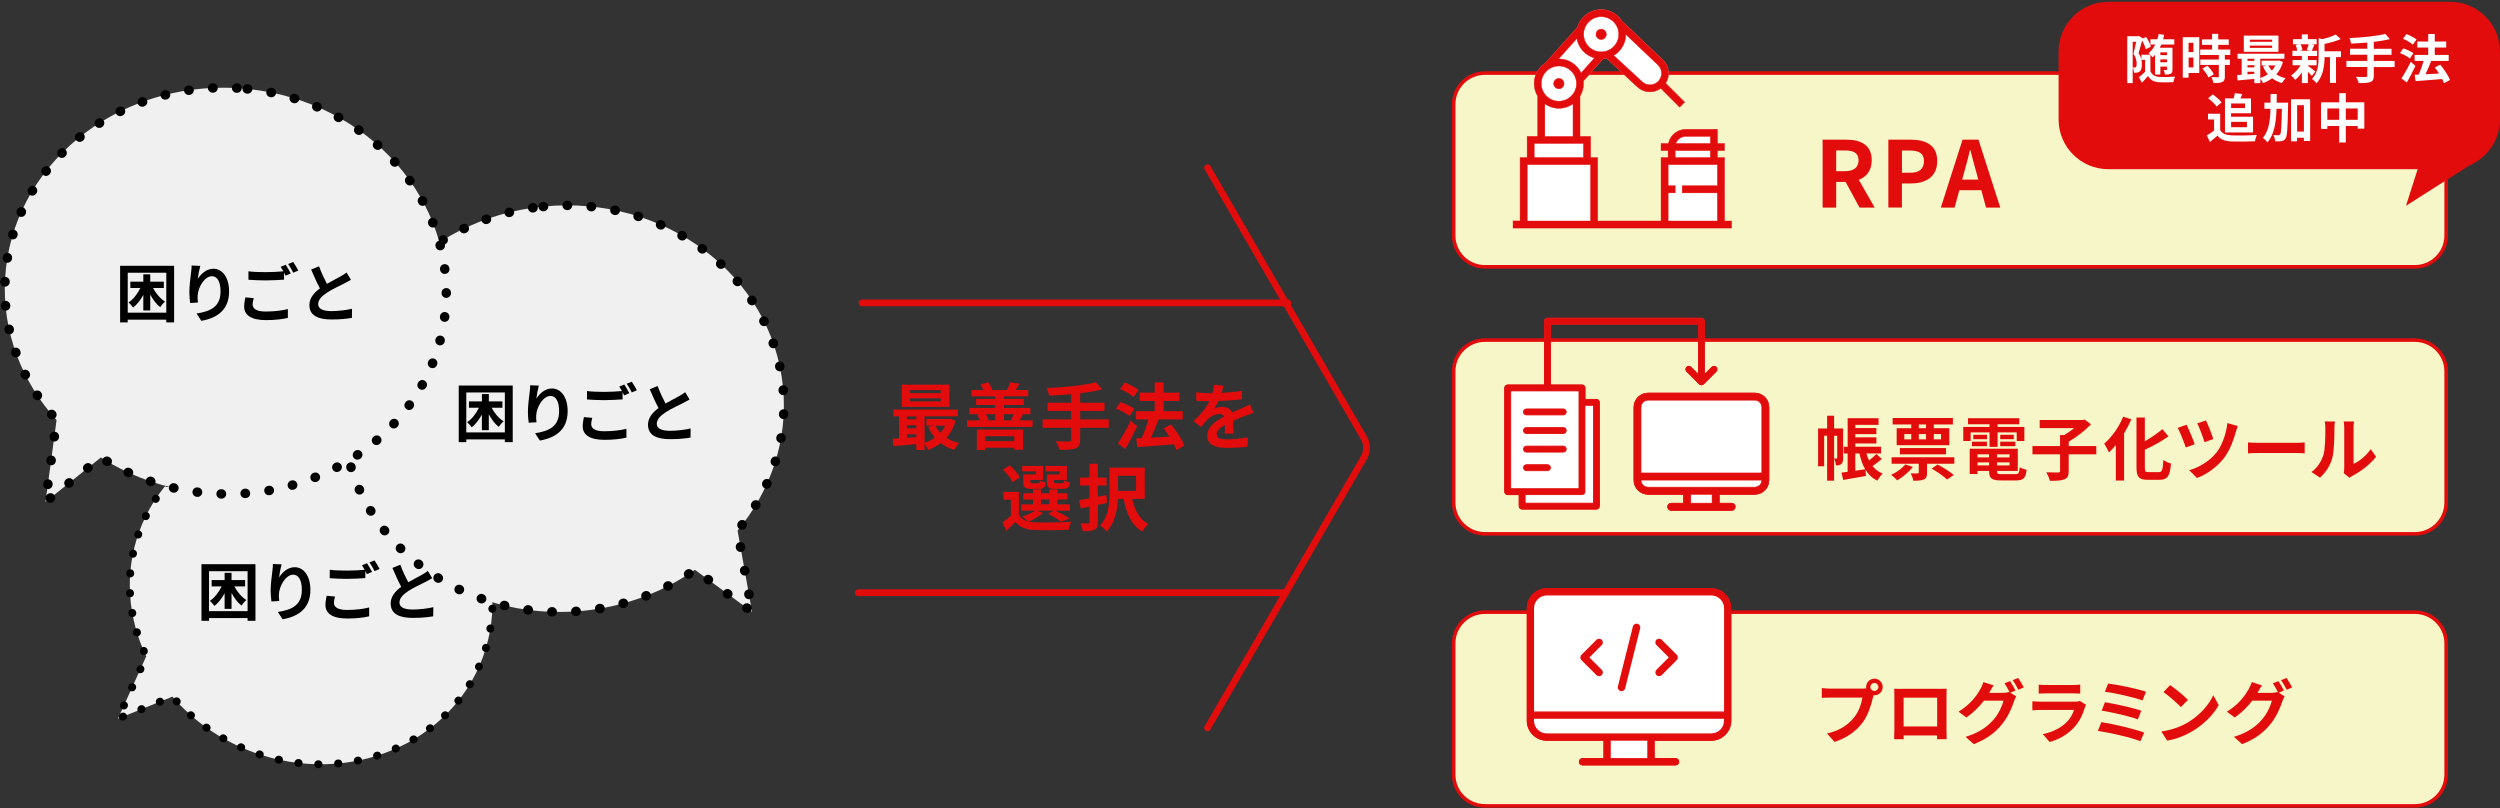
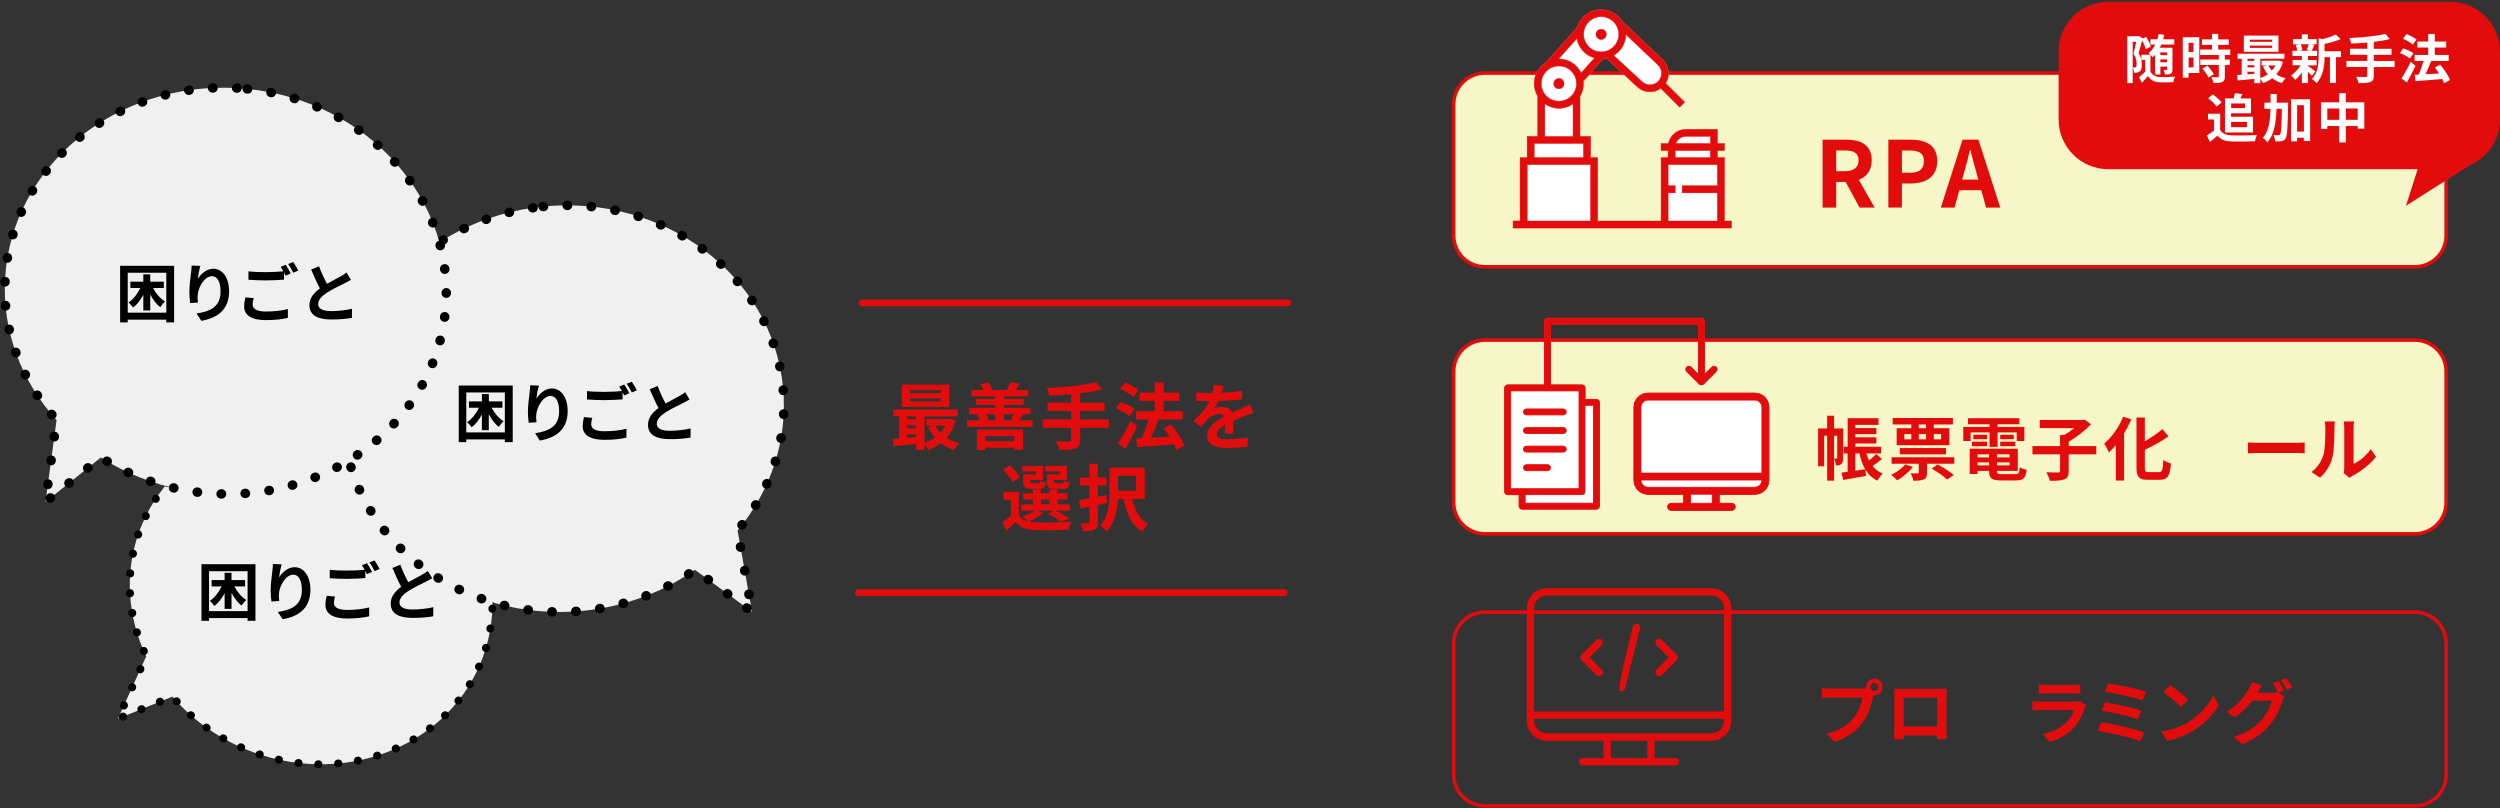
<svg xmlns="http://www.w3.org/2000/svg" width="560" height="181" viewBox="0 0 560 181" fill="none">
  <rect x="0" y="0" width="560" height="181" fill="#333333" stroke="none" />
  <g clip-path="url(#clip0_124_2503)">
-     <path d="M270.485 163.049L305.599 102.363C306.257 101.228 306.257 99.385 305.599 98.251L270.485 37.565" stroke="#E30C0C" stroke-width="1.5" stroke-linecap="round" stroke-linejoin="round" />
    <path d="M82.563 97.663C61.294 89.936 38.284 99.537 31.174 119.104C27.781 128.442 28.632 138.367 32.754 147.027L26.424 160.973L38.628 156.041C43.277 161.459 49.465 165.854 56.818 168.528C78.086 176.256 101.097 166.655 108.206 147.087C115.316 127.52 103.831 105.391 82.563 97.663Z" fill="#F0F0F0" stroke="black" stroke-width="1.76" stroke-miterlimit="10" stroke-linecap="round" stroke-dasharray="0.07 4.39" />
    <path d="M57.223 126.386V139.056H55.46V138.448H46.821V139.056H45.13V126.386H57.212H57.223ZM55.46 136.889V127.946H46.821V136.889H55.46ZM52.493 131.349C53.141 132.594 54.123 133.759 55.187 134.397C54.832 134.681 54.346 135.258 54.093 135.643C53.242 134.995 52.473 133.972 51.865 132.817V136.392H50.315V132.878C49.687 134.043 48.908 135.066 48.026 135.734C47.783 135.39 47.328 134.853 47.004 134.59C48.057 133.911 49.009 132.675 49.647 131.359H47.409V129.941H50.315V128.3H51.865V129.941H54.903V131.359H52.493V131.349Z" fill="black" />
    <path d="M62.51 129.354C63.188 128.25 64.424 127.055 66.024 127.055C67.999 127.055 69.528 128.989 69.528 132.108C69.528 136.119 67.077 138.043 63.31 138.722L62.236 137.081C65.386 136.595 67.614 135.562 67.614 132.129C67.614 129.941 66.875 128.726 65.69 128.726C64.019 128.726 62.55 131.237 62.479 133.111C62.449 133.496 62.469 133.952 62.55 134.62L60.808 134.731C60.727 134.174 60.626 133.314 60.626 132.362C60.626 131.045 60.828 129.283 61.021 127.824C61.092 127.287 61.132 126.72 61.132 126.335L63.077 126.416C62.874 127.115 62.591 128.574 62.51 129.364V129.354Z" fill="black" />
    <path d="M74.804 135.066C74.804 135.987 75.665 136.625 77.711 136.625C79.625 136.625 81.438 136.413 82.694 136.068V138.053C81.479 138.347 79.767 138.55 77.782 138.55C74.531 138.55 72.9 137.456 72.9 135.501C72.9 134.681 73.073 133.992 73.174 133.455L75.047 133.627C74.906 134.134 74.804 134.59 74.804 135.066ZM83.332 128.108L82.188 128.604C82.086 128.391 81.965 128.148 81.833 127.905V129.495C80.841 129.566 79.078 129.667 77.731 129.667C76.243 129.667 75.007 129.597 73.862 129.516V127.632C74.916 127.763 76.233 127.814 77.721 127.814C79.068 127.814 80.598 127.733 81.691 127.632C81.489 127.267 81.276 126.913 81.084 126.619L82.208 126.163C82.562 126.67 83.069 127.581 83.342 128.108H83.332ZM85.034 127.449L83.899 127.936C83.606 127.338 83.15 126.518 82.755 125.981L83.889 125.525C84.254 126.052 84.78 126.953 85.034 127.449Z" fill="black" />
    <path d="M91.454 130.417C92.619 129.738 93.855 129.131 94.523 128.746C95.06 128.432 95.475 128.189 95.84 127.885L96.822 129.526C96.397 129.779 95.941 130.022 95.414 130.295C94.533 130.731 92.751 131.561 91.454 132.392C90.28 133.172 89.479 133.982 89.479 134.974C89.479 135.967 90.462 136.534 92.427 136.534C93.885 136.534 95.799 136.321 97.065 136.007L97.035 138.053C95.83 138.266 94.321 138.408 92.477 138.408C89.652 138.408 87.515 137.628 87.515 135.187C87.515 133.627 88.507 132.453 89.874 131.44C89.226 130.235 88.538 128.715 87.9 127.216L89.672 126.497C90.209 127.976 90.877 129.333 91.444 130.427L91.454 130.417Z" fill="black" />
    <path d="M121.676 46.265C148.859 43.571 172.902 61.659 175.384 86.654C176.569 98.595 172.619 109.938 165.215 118.841L168.456 137.041L155.655 127.632C148.606 132.584 140.058 135.876 130.659 136.818C103.476 139.512 79.432 121.423 76.951 96.428C74.47 71.422 94.493 48.959 121.676 46.265Z" fill="#F0F0F0" stroke="black" stroke-width="2.12" stroke-miterlimit="10" stroke-linecap="round" stroke-dasharray="0.08 5.3" />
    <path d="M114.85 86.361V99.031H113.087V98.423H104.448V99.031H102.757V86.361H114.839H114.85ZM113.087 96.853V87.91H104.448V96.853H113.087ZM110.12 91.323C110.768 92.569 111.75 93.734 112.814 94.372C112.459 94.656 111.973 95.233 111.72 95.618C110.869 94.969 110.1 93.947 109.492 92.792V96.367H107.942V92.853C107.314 94.017 106.535 95.04 105.664 95.709C105.42 95.365 104.965 94.828 104.641 94.564C105.694 93.886 106.646 92.65 107.284 91.334H105.046V89.916H107.952V88.275H109.502V89.916H112.54V91.334H110.13L110.12 91.323Z" fill="black" />
    <path d="M120.137 89.318C120.815 88.214 122.051 87.019 123.651 87.019C125.626 87.019 127.155 88.954 127.155 92.073C127.155 96.084 124.704 98.008 120.937 98.686L119.863 97.046C123.013 96.56 125.241 95.526 125.241 92.093C125.241 89.906 124.502 88.69 123.317 88.69C121.646 88.69 120.177 91.202 120.106 93.076C120.076 93.46 120.096 93.916 120.177 94.585L118.435 94.696C118.354 94.139 118.253 93.278 118.253 92.326C118.253 91.01 118.455 89.247 118.648 87.789C118.719 87.252 118.759 86.685 118.759 86.3L120.704 86.381C120.501 87.08 120.218 88.538 120.137 89.328V89.318Z" fill="black" />
    <path d="M132.431 95.04C132.431 95.962 133.292 96.6 135.338 96.6C137.252 96.6 139.065 96.388 140.321 96.043V98.028C139.106 98.322 137.394 98.524 135.409 98.524C132.158 98.524 130.527 97.431 130.527 95.476C130.527 94.656 130.7 93.967 130.801 93.43L132.674 93.602C132.533 94.109 132.431 94.564 132.431 95.04ZM140.959 88.073L139.815 88.569C139.713 88.356 139.592 88.113 139.46 87.87V89.46C138.468 89.531 136.705 89.632 135.358 89.632C133.87 89.632 132.634 89.561 131.489 89.48V87.597C132.543 87.728 133.859 87.779 135.348 87.779C136.695 87.779 138.225 87.698 139.318 87.597C139.116 87.232 138.903 86.877 138.711 86.584L139.835 86.128C140.189 86.634 140.696 87.546 140.969 88.073H140.959ZM142.661 87.424L141.526 87.91C141.232 87.313 140.777 86.493 140.382 85.956L141.516 85.5C141.881 86.027 142.407 86.928 142.661 87.424Z" fill="black" />
    <path d="M149.092 90.382C150.257 89.703 151.492 89.095 152.161 88.71C152.698 88.397 153.113 88.153 153.477 87.85L154.46 89.49C154.034 89.744 153.579 89.987 153.052 90.26C152.171 90.696 150.388 91.526 149.092 92.357C147.917 93.136 147.117 93.947 147.117 94.939C147.117 95.932 148.1 96.499 150.064 96.499C151.523 96.499 153.437 96.286 154.703 95.972L154.673 98.018C153.467 98.231 151.958 98.373 150.115 98.373C147.289 98.373 145.152 97.593 145.152 95.152C145.152 93.592 146.145 92.417 147.512 91.405C146.864 90.199 146.175 88.68 145.537 87.181L147.31 86.462C147.846 87.941 148.515 89.298 149.082 90.392L149.092 90.382Z" fill="black" />
    <path d="M53.09 19.73C25.826 18.19 2.562 37.281 1.144 62.368C0.466 74.339 4.892 85.51 12.67 94.098L10.199 112.42L22.595 102.474C29.847 107.123 38.526 110.05 47.955 110.587C75.22 112.126 98.483 93.045 99.901 67.958C101.319 42.872 80.365 21.279 53.09 19.74V19.73Z" fill="#F0F0F0" stroke="black" stroke-width="2.12" stroke-miterlimit="10" stroke-linecap="round" stroke-dasharray="0.08 5.3" />
    <path d="M39.002 59.542V72.212H37.24V71.604H28.601V72.212H26.909V59.542H38.992H39.002ZM37.25 70.034V61.092H28.611V70.034H37.25ZM34.282 64.505C34.93 65.75 35.913 66.915 36.976 67.553C36.622 67.837 36.136 68.414 35.883 68.799C35.032 68.151 34.262 67.128 33.654 65.973V69.548H32.105V66.034C31.477 67.199 30.697 68.222 29.816 68.89C29.573 68.546 29.117 68.009 28.793 67.746C29.846 67.067 30.798 65.831 31.436 64.515H29.198V63.097H32.105V61.456H33.654V63.097H36.693V64.515H34.282V64.505Z" fill="black" />
    <path d="M44.299 62.499C44.977 61.395 46.213 60.2 47.813 60.2C49.788 60.2 51.317 62.135 51.317 65.254C51.317 69.265 48.867 71.189 45.099 71.868L44.025 70.227C47.175 69.741 49.403 68.708 49.403 65.274C49.403 63.087 48.664 61.871 47.479 61.871C45.808 61.871 44.339 64.383 44.268 66.257C44.238 66.642 44.258 67.097 44.339 67.766L42.597 67.877C42.516 67.32 42.415 66.459 42.415 65.507C42.415 64.191 42.618 62.428 42.81 60.97C42.881 60.433 42.921 59.866 42.921 59.481L44.866 59.562C44.663 60.261 44.38 61.719 44.299 62.509V62.499Z" fill="black" />
    <path d="M56.593 68.222C56.593 69.143 57.454 69.781 59.5 69.781C61.414 69.781 63.227 69.569 64.483 69.224V71.209C63.268 71.503 61.556 71.706 59.571 71.706C56.32 71.706 54.69 70.612 54.69 68.657C54.69 67.837 54.862 67.148 54.963 66.611L56.837 66.783C56.695 67.29 56.593 67.746 56.593 68.222ZM65.121 61.254L63.977 61.75C63.875 61.537 63.754 61.294 63.622 61.051V62.641C62.63 62.712 60.867 62.813 59.52 62.813C58.032 62.813 56.796 62.742 55.652 62.661V60.778C56.705 60.909 58.022 60.96 59.51 60.96C60.857 60.96 62.387 60.879 63.48 60.778C63.278 60.413 63.065 60.059 62.873 59.765L63.997 59.309C64.351 59.816 64.858 60.727 65.131 61.254H65.121ZM66.823 60.605L65.688 61.092C65.395 60.494 64.939 59.674 64.544 59.137L65.678 58.681C66.043 59.208 66.569 60.109 66.823 60.605Z" fill="black" />
    <path d="M73.244 63.573C74.409 62.894 75.645 62.287 76.313 61.902C76.85 61.588 77.265 61.345 77.63 61.041L78.612 62.682C78.187 62.935 77.731 63.178 77.204 63.451C76.323 63.887 74.541 64.717 73.244 65.548C72.07 66.328 71.269 67.138 71.269 68.13C71.269 69.123 72.252 69.69 74.217 69.69C75.675 69.69 77.589 69.477 78.855 69.163L78.825 71.209C77.62 71.422 76.111 71.564 74.267 71.564C71.442 71.564 69.305 70.784 69.305 68.343C69.305 66.783 70.297 65.609 71.665 64.596C71.016 63.391 70.328 61.871 69.689 60.372L71.462 59.653C71.999 61.132 72.667 62.489 73.234 63.583L73.244 63.573Z" fill="black" />
    <path d="M540.939 16.367H332.619C328.754 16.367 325.621 19.5 325.621 23.366V52.767C325.621 56.632 328.754 59.765 332.619 59.765H540.939C544.805 59.765 547.938 56.632 547.938 52.767V23.366C547.938 19.5 544.805 16.367 540.939 16.367Z" fill="#F6F6C8" />
    <path d="M540.939 16.367H332.619C328.754 16.367 325.621 19.5 325.621 23.366V52.767C325.621 56.632 328.754 59.765 332.619 59.765H540.939C544.805 59.765 547.938 56.632 547.938 52.767V23.366C547.938 19.5 544.805 16.367 540.939 16.367Z" stroke="#E30C0C" stroke-width="0.8" stroke-miterlimit="10" />
    <path d="M408.265 31.285H413.562C416.742 31.285 419.264 32.42 419.264 35.904C419.264 38.182 418.119 39.6 416.367 40.279L419.922 46.498H416.539L413.42 40.755H411.303V46.498H408.265V31.285ZM413.278 38.344C415.223 38.344 416.316 37.524 416.316 35.904C416.316 34.283 415.233 33.706 413.278 33.706H411.303V38.344H413.278Z" fill="#E30C0C" />
    <path d="M423 31.285H427.983C431.346 31.285 433.938 32.481 433.938 36.066C433.938 39.651 431.336 41.089 428.064 41.089H426.029V46.487H422.99V31.275L423 31.285ZM427.862 38.699C429.958 38.699 430.961 37.818 430.961 36.076C430.961 34.334 429.857 33.716 427.76 33.716H426.039V38.699H427.862Z" fill="#E30C0C" />
    <path d="M439.6 31.285H443.175L448.057 46.498H444.877L443.813 42.598H438.891L437.828 46.498H434.749L439.61 31.285H439.6ZM439.529 40.238H443.145L442.689 38.578C442.213 36.998 441.808 35.255 441.373 33.615H441.271C440.887 35.276 440.431 36.998 439.975 38.578L439.519 40.238H439.529Z" fill="#E30C0C" />
    <path d="M338.929 49.505V51.085H387.867V49.505H386.287V35.296H384.707V33.716H386.287V32.136H384.707V28.976H377.607C375.703 28.976 374.103 30.333 373.739 32.136H372.078V33.716H373.658V35.296H372.078V49.505H357.868V35.296H356.288V30.556H353.918V21.553C354.415 20.722 354.708 19.76 354.708 18.717C354.708 18.524 354.708 18.342 354.678 18.16L359.114 13.167C359.367 13.146 359.61 13.106 359.843 13.055L366.781 19.466C367.581 20.206 368.594 20.57 369.606 20.57C370.457 20.57 371.298 20.297 372.017 19.78L376.24 24.003L377.354 22.889L373.1 18.636C373.536 17.957 373.769 17.177 373.759 16.347C373.749 15.213 373.283 14.169 372.462 13.389L363.276 4.659C362.294 3.14 360.582 2.137 358.648 2.137C356.157 2.137 354.04 3.798 353.361 6.077L346.231 14.048C344.692 15.03 343.659 16.752 343.659 18.707C343.659 19.74 343.952 20.712 344.449 21.542V30.546H342.079V35.286H340.499V49.495H338.919L338.929 49.505Z" fill="white" />
    <path d="M342.089 49.505V36.876H356.298V49.505H342.089ZM354.708 35.296H343.659V32.136H354.708V35.296ZM352.348 30.566H346.039V23.254C346.93 23.882 348.024 24.257 349.199 24.257C350.374 24.257 351.457 23.882 352.359 23.254V30.566H352.348ZM354.172 16.367C353.28 14.504 351.386 13.197 349.178 13.197C349.158 13.197 349.138 13.197 349.118 13.197L353.219 8.619C353.584 10.726 355.144 12.417 357.169 12.984L354.172 16.357V16.367ZM361.474 12.417C363.084 11.455 364.178 9.703 364.178 7.698L371.389 14.544C371.895 15.03 372.179 15.678 372.189 16.387C372.189 17.086 371.926 17.744 371.429 18.251C370.447 19.233 368.877 19.264 367.854 18.322L361.464 12.427L361.474 12.417ZM358.658 3.728C360.836 3.728 362.608 5.5 362.608 7.677C362.608 9.855 360.836 11.617 358.668 11.627C356.491 11.627 354.729 9.855 354.729 7.677C354.729 5.5 356.501 3.728 358.678 3.728H358.658ZM349.189 14.777C351.366 14.777 353.138 16.549 353.138 18.727C353.138 20.904 351.366 22.677 349.189 22.677C347.011 22.677 345.239 20.904 345.239 18.727C345.239 16.549 347.011 14.777 349.189 14.777ZM373.658 49.505V43.196H375.237V41.616H373.658V36.876H384.707V41.616H376.817V43.196H384.707V49.505H373.658ZM383.127 35.296H375.237V33.716H383.127V35.296ZM383.127 32.136H375.379C375.703 31.225 376.574 30.556 377.597 30.556H383.127V32.136ZM338.929 49.505V51.085H387.867V49.505H386.287V35.296H384.707V33.716H386.287V32.136H384.707V28.976H377.607C375.703 28.976 374.103 30.333 373.739 32.136H372.078V33.716H373.658V35.296H372.078V49.505H357.868V35.296H356.288V30.556H353.918V21.553C354.415 20.722 354.708 19.76 354.708 18.717C354.708 18.524 354.708 18.342 354.678 18.16L359.114 13.167C359.367 13.146 359.61 13.106 359.843 13.055L366.781 19.466C367.581 20.206 368.594 20.57 369.606 20.57C370.457 20.57 371.298 20.297 372.017 19.78L376.24 24.003L377.354 22.889L373.1 18.636C373.536 17.957 373.769 17.177 373.759 16.347C373.749 15.213 373.283 14.169 372.462 13.389L363.276 4.659C362.294 3.14 360.582 2.137 358.648 2.137C356.157 2.137 354.04 3.798 353.361 6.077L346.231 14.048C344.692 15.03 343.659 16.752 343.659 18.707C343.659 19.74 343.952 20.712 344.449 21.542V30.546H342.079V35.286H340.499V49.495H338.919L338.929 49.505Z" fill="#E30C0C" stroke="#E30C0C" stroke-width="0.1" stroke-miterlimit="10" />
    <path d="M349.189 19.881C349.826 19.881 350.343 19.364 350.343 18.727C350.343 18.089 349.826 17.572 349.189 17.572C348.551 17.572 348.034 18.089 348.034 18.727C348.034 19.364 348.551 19.881 349.189 19.881Z" fill="#E30C0C" stroke="#E30C0C" stroke-width="0.1" stroke-miterlimit="10" />
    <path d="M358.658 8.842C359.296 8.842 359.813 8.325 359.813 7.688C359.813 7.05 359.296 6.533 358.658 6.533C358.021 6.533 357.504 7.05 357.504 7.688C357.504 8.325 358.021 8.842 358.658 8.842Z" fill="#E30C0C" stroke="#E30C0C" stroke-width="0.1" stroke-miterlimit="10" />
    <path d="M540.939 76.182H332.619C328.754 76.182 325.621 79.316 325.621 83.181V112.582C325.621 116.447 328.754 119.58 332.619 119.58H540.939C544.805 119.58 547.938 116.447 547.938 112.582V83.181C547.938 79.316 544.805 76.182 540.939 76.182Z" fill="#F6F6C8" />
    <path d="M540.939 76.182H332.619C328.754 76.182 325.621 79.316 325.621 83.181V112.582C325.621 116.447 328.754 119.58 332.619 119.58H540.939C544.805 119.58 547.938 116.447 547.938 112.582V83.181C547.938 79.316 544.805 76.182 540.939 76.182Z" stroke="#E30C0C" stroke-width="0.8" stroke-miterlimit="10" />
    <path d="M412.853 102.606C412.853 103.183 412.792 103.679 412.468 103.933C412.123 104.216 411.779 104.257 411.242 104.257C411.222 103.852 411.06 103.163 410.837 102.748V107.67H409.278V97.603H408.609V104.439H407.252V95.982H409.278V93.126H410.837V95.982H412.863V102.606H412.853ZM411.425 102.717C411.506 102.717 411.536 102.687 411.536 102.565V97.613H410.837V102.717H411.425ZM421.532 102.808C420.904 103.365 420.135 103.943 419.446 104.399C420.033 105.128 420.773 105.705 421.725 106.07C421.34 106.444 420.803 107.174 420.54 107.67C419.375 107.113 418.514 106.282 417.876 105.219L417.967 106.617C416.195 106.941 414.321 107.255 412.873 107.508L412.498 105.867C412.903 105.816 413.369 105.756 413.865 105.685V101.573H413.005V100.064H413.876V93.673H420.793V95.172H415.587V95.891H420.307V97.248H415.587V97.967H420.307V99.335H415.587V100.064H421.35V101.573H418.079C418.231 102.13 418.433 102.667 418.666 103.143C419.253 102.687 419.881 102.15 420.297 101.694L421.512 102.798L421.532 102.808ZM415.587 105.442C416.306 105.351 417.066 105.219 417.795 105.118C417.218 104.125 416.813 102.94 416.519 101.583H415.587V105.442Z" fill="#E30C0C" />
    <path d="M428.48 104.591C427.589 105.745 426.191 106.9 424.976 107.599C424.662 107.255 424.014 106.647 423.608 106.373C424.803 105.816 426.059 104.935 426.789 104.024L428.49 104.601L428.48 104.591ZM437.767 102.434V103.882H431.66V105.887C431.66 106.708 431.518 107.153 430.931 107.396C430.354 107.66 429.594 107.68 428.581 107.68C428.5 107.163 428.237 106.495 428.004 106.029C428.632 106.059 429.31 106.059 429.533 106.039C429.736 106.039 429.797 105.989 429.797 105.827V103.882H423.72V102.434H437.767ZM428.125 95.081H423.953V93.633H437.453V95.081H433.169V95.921H436.643V99.719H424.854V95.921H428.125V95.081ZM425.573 101.765V100.368H435.904V101.765H425.573ZM426.566 98.403H428.125V97.238H426.566V98.403ZM431.437 95.081H429.817V95.921H431.437V95.081ZM429.817 98.403H431.437V97.238H429.817V98.403ZM434.04 104.054C435.235 104.682 436.795 105.654 437.635 106.394L436.157 107.417C435.438 106.718 433.919 105.654 432.683 104.966L434.04 104.044V104.054ZM433.169 97.238V98.403H434.8V97.238H433.169Z" fill="#E30C0C" />
    <path d="M441.413 98.788H439.772V95.628H445.647V95.04H440.836V93.673H452.321V95.04H447.46V95.628H453.455V98.788H451.744V96.853H447.46V100.094H445.657V96.853H441.423V98.788H441.413ZM451.389 106.211C452.169 106.211 452.311 105.978 452.422 104.652C452.797 104.915 453.496 105.148 453.962 105.239C453.749 107.113 453.243 107.619 451.551 107.619H448.28C446.143 107.619 445.555 107.163 445.555 105.533V105.482H442.973V106.171H441.211V100.52H451.987V105.492H447.328V105.543C447.328 106.12 447.5 106.211 448.452 106.211H451.399H451.389ZM441.717 98.93H445.079V99.942H441.717V98.93ZM445.09 98.383H442.021V97.39H445.09V98.383ZM442.963 101.765V102.454H445.545V101.765H442.963ZM445.555 104.247V103.578H442.973V104.247H445.555ZM450.143 101.765H447.328V102.454H450.143V101.765ZM450.143 104.247V103.578H447.328V104.247H450.143ZM451.085 97.39V98.383H448.047V97.39H451.085ZM448.047 98.93H451.44V99.942H448.047V98.93Z" fill="#E30C0C" />
    <path d="M469.559 101.765H463.391V105.502C463.391 106.576 463.158 107.072 462.409 107.376C461.68 107.67 460.586 107.72 459.168 107.7C459.046 107.153 458.682 106.303 458.388 105.786C459.462 105.837 460.667 105.837 461.021 105.837C461.345 105.837 461.457 105.756 461.457 105.482V101.775H455.269V99.922H461.457V97.461H462.378C463.138 97.005 463.938 96.448 464.606 95.901H456.899V94.078H466.541L466.966 93.987L468.384 95.05C467.057 96.418 465.163 97.917 463.401 98.93V99.922H469.569V101.775L469.559 101.765Z" fill="#E30C0C" />
    <path d="M477.418 93.926C476.962 94.99 476.425 96.043 475.797 97.076V107.64H473.944V99.699C473.448 100.307 472.911 100.864 472.405 101.35C472.202 100.884 471.675 99.851 471.331 99.385C473.012 97.967 474.653 95.678 475.585 93.329L477.418 93.936V93.926ZM483.596 105.756C484.345 105.756 484.467 105.229 484.588 103.031C485.024 103.355 485.804 103.72 486.3 103.821C486.077 106.505 485.601 107.477 483.758 107.477H481.094C479.129 107.477 478.572 106.85 478.572 104.662V93.521H480.446V98.849C481.915 98.008 483.343 97.005 484.376 96.124L485.743 97.745C484.204 98.838 482.269 99.882 480.446 100.753V104.682C480.446 105.604 480.558 105.756 481.307 105.756H483.596Z" fill="#E30C0C" />
-     <path d="M491.617 99.507L489.612 100.236C489.298 99.223 488.275 96.671 487.819 95.83L489.815 95.142C490.28 96.124 491.263 98.443 491.617 99.507ZM500.854 96.63C500.418 98.332 499.527 100.803 498.241 102.505C496.61 104.652 494.342 106.232 492.124 107.072L490.382 105.33C492.519 104.723 494.949 103.325 496.539 101.309C497.704 99.831 498.676 97.147 498.94 94.767L501.279 95.435C501.107 95.82 500.965 96.296 500.874 96.63H500.854ZM495.78 98.352L493.815 99.041C493.521 98.048 492.66 95.79 492.195 94.817L494.139 94.179C494.524 94.939 495.476 97.339 495.78 98.352Z" fill="#E30C0C" />
    <path d="M506.06 99.193H514.425C515.154 99.193 515.843 99.132 516.248 99.102V101.553C515.873 101.532 515.083 101.471 514.425 101.471H506.06C505.168 101.471 504.125 101.502 503.548 101.553V99.102C504.105 99.152 505.249 99.193 506.06 99.193Z" fill="#E30C0C" />
    <path d="M520.421 102.019C520.857 100.682 520.877 97.734 520.877 95.851C520.877 95.223 520.826 94.808 520.735 94.412H523.024C523.004 94.493 522.913 95.172 522.913 95.83C522.913 97.674 522.862 100.955 522.447 102.525C521.981 104.287 520.998 105.816 519.672 106.991L517.768 105.725C519.135 104.763 519.975 103.325 520.411 101.998L520.421 102.019ZM525.11 104.824V95.739C525.11 95.04 524.999 94.443 524.989 94.402H527.308C527.308 94.402 527.197 95.061 527.197 95.76V103.902C528.463 103.355 530.002 102.13 531.045 100.611L532.24 102.322C530.944 104.004 528.706 105.685 526.964 106.576C526.619 106.758 526.437 106.92 526.295 107.042L524.989 105.968C525.049 105.675 525.11 105.239 525.11 104.814V104.824Z" fill="#E30C0C" />
    <path d="M357.605 89.46H355.043V86.898C355.043 86.533 354.739 86.229 354.374 86.229H347.295V72.607H380.464V83.94L378.772 82.249C378.509 81.986 378.094 81.986 377.83 82.249C377.567 82.512 377.567 82.927 377.83 83.191L380.656 86.016C380.778 86.138 380.95 86.209 381.122 86.209C381.294 86.209 381.466 86.138 381.588 86.016L384.414 83.191C384.677 82.927 384.677 82.512 384.414 82.249C384.15 81.986 383.735 81.986 383.472 82.249L381.78 83.94V71.939C381.78 71.574 381.476 71.27 381.112 71.27H346.616C346.252 71.27 345.948 71.574 345.948 71.939V86.229H337.724C337.36 86.229 337.056 86.533 337.056 86.898V110.141C337.056 110.506 337.36 110.809 337.724 110.809H340.286V113.372C340.286 113.736 340.59 114.04 340.955 114.04H357.585C357.949 114.04 358.253 113.747 358.253 113.372V90.128C358.253 89.764 357.96 89.46 357.585 89.46H357.605Z" fill="white" stroke="#E30C0C" stroke-width="0.14" stroke-miterlimit="10" />
    <path d="M393.063 88.042H369.181C367.419 88.042 366.001 89.47 366.001 91.222V107.538C366.001 109.3 367.429 110.718 369.181 110.718H377.142V112.713H374.356C373.921 112.713 373.556 113.068 373.556 113.514C373.556 113.959 373.911 114.314 374.356 114.314H387.887C388.323 114.314 388.687 113.959 388.687 113.514C388.687 113.068 388.333 112.713 387.887 112.713H385.102V110.718H393.063C394.825 110.718 396.243 109.29 396.243 107.538V91.222C396.243 89.46 394.815 88.042 393.063 88.042Z" fill="white" stroke="#E30C0C" stroke-width="0.14" stroke-miterlimit="10" />
    <path d="M356.937 112.703H341.633V110.799H354.364C354.729 110.799 355.033 110.506 355.033 110.131V90.787H356.937V112.693V112.703ZM338.403 87.566H353.696V109.473H338.403V87.566ZM357.605 89.46H355.043V86.898C355.043 86.533 354.739 86.229 354.374 86.229H347.295V72.607H380.464V83.94L378.772 82.249C378.509 81.986 378.094 81.986 377.83 82.249C377.567 82.512 377.567 82.927 377.83 83.191L380.656 86.016C380.778 86.138 380.95 86.209 381.122 86.209C381.294 86.209 381.466 86.138 381.588 86.016L384.414 83.191C384.677 82.927 384.677 82.512 384.414 82.249C384.15 81.986 383.735 81.986 383.472 82.249L381.78 83.94V71.939C381.78 71.574 381.476 71.27 381.112 71.27H346.616C346.252 71.27 345.948 71.574 345.948 71.939V86.229H337.724C337.36 86.229 337.056 86.533 337.056 86.898V110.141C337.056 110.506 337.36 110.809 337.724 110.809H340.286V113.372C340.286 113.736 340.59 114.04 340.955 114.04H357.585C357.949 114.04 358.253 113.747 358.253 113.372V90.128C358.253 89.764 357.96 89.46 357.585 89.46H357.605Z" fill="#E30C0C" stroke="#E30C0C" stroke-width="0.19" stroke-miterlimit="10" />
    <path d="M350.171 91.607H341.927C341.563 91.607 341.259 91.911 341.259 92.275C341.259 92.64 341.563 92.944 341.927 92.944H350.171C350.536 92.944 350.84 92.64 350.84 92.275C350.84 91.911 350.536 91.607 350.171 91.607Z" fill="#E30C0C" stroke="#E30C0C" stroke-width="0.19" stroke-miterlimit="10" />
    <path d="M350.171 95.769H341.927C341.563 95.769 341.259 96.063 341.259 96.438C341.259 96.813 341.563 97.106 341.927 97.106H350.171C350.536 97.106 350.84 96.813 350.84 96.438C350.84 96.063 350.536 95.769 350.171 95.769Z" fill="#E30C0C" stroke="#E30C0C" stroke-width="0.19" stroke-miterlimit="10" />
    <path d="M350.171 99.932H341.927C341.563 99.932 341.259 100.226 341.259 100.601C341.259 100.975 341.563 101.269 341.927 101.269H350.171C350.536 101.269 350.84 100.975 350.84 100.601C350.84 100.226 350.536 99.932 350.171 99.932Z" fill="#E30C0C" stroke="#E30C0C" stroke-width="0.19" stroke-miterlimit="10" />
    <path d="M346.626 104.095H341.937C341.572 104.095 341.269 104.388 341.269 104.763C341.269 105.138 341.572 105.432 341.937 105.432H346.626C346.991 105.432 347.295 105.138 347.295 104.763C347.295 104.388 346.991 104.095 346.626 104.095Z" fill="#E30C0C" stroke="#E30C0C" stroke-width="0.19" stroke-miterlimit="10" />
    <path d="M394.653 107.538C394.653 107.964 394.481 108.369 394.187 108.662C393.893 108.956 393.478 109.128 393.063 109.128H369.181C368.3 109.128 367.591 108.419 367.591 107.538H394.663H394.653ZM367.591 91.222C367.591 90.341 368.3 89.632 369.181 89.632H393.063C393.488 89.632 393.893 89.804 394.187 90.098C394.481 90.392 394.653 90.807 394.653 91.222V105.948H367.581V91.222H367.591ZM383.512 112.714H378.732V110.718H383.512V112.714ZM369.181 110.729H377.142V112.724H374.356C373.921 112.724 373.556 113.078 373.556 113.524C373.556 113.969 373.911 114.324 374.356 114.324H387.887C388.323 114.324 388.687 113.969 388.687 113.524C388.687 113.078 388.333 112.724 387.887 112.724H385.102V110.729H393.063C394.825 110.729 396.243 109.301 396.243 107.548V91.232C396.243 89.47 394.815 88.052 393.063 88.052H369.181C367.419 88.052 366.001 89.48 366.001 91.232V107.548C366.001 109.311 367.429 110.729 369.181 110.729Z" fill="#E30C0C" stroke="#E30C0C" stroke-width="0.14" stroke-miterlimit="10" />
-     <path d="M540.939 137.122H332.619C328.754 137.122 325.621 140.255 325.621 144.12V173.521C325.621 177.386 328.754 180.519 332.619 180.519H540.939C544.805 180.519 547.938 177.386 547.938 173.521V144.12C547.938 140.255 544.805 137.122 540.939 137.122Z" fill="#F6F6C8" />
    <path d="M540.939 137.122H332.619C328.754 137.122 325.621 140.255 325.621 144.12V173.521C325.621 177.386 328.754 180.519 332.619 180.519H540.939C544.805 180.519 547.938 177.386 547.938 173.521V144.12C547.938 140.255 544.805 137.122 540.939 137.122Z" stroke="#E30C0C" stroke-width="0.8" stroke-miterlimit="10" />
    <path d="M419.871 152.02C420.884 152.02 421.724 152.86 421.724 153.893C421.724 154.926 420.884 155.747 419.871 155.747C419.81 155.747 419.729 155.747 419.668 155.737C419.618 155.909 419.587 156.061 419.547 156.203C419.192 157.732 418.514 160.142 417.207 161.874C415.81 163.748 413.713 165.287 410.948 166.189L409.247 164.315C412.336 163.596 414.088 162.239 415.354 160.659C416.387 159.362 416.974 157.61 417.177 156.263H409.935C409.216 156.263 408.467 156.294 408.082 156.324V154.126C408.538 154.187 409.419 154.248 409.935 154.248H417.146C417.369 154.248 417.704 154.238 418.038 154.187C418.017 154.096 418.007 153.995 418.007 153.893C418.007 152.871 418.848 152.02 419.881 152.02H419.871ZM419.871 154.775C420.357 154.775 420.762 154.369 420.762 153.883C420.762 153.397 420.357 152.982 419.871 152.982C419.385 152.982 418.969 153.387 418.969 153.883C418.969 154.38 419.375 154.775 419.871 154.775Z" fill="#E30C0C" />
    <path d="M425.937 154.298H434.505C434.89 154.298 435.488 154.298 436.045 154.268C436.014 154.734 436.014 155.311 436.014 155.777V163.414C436.014 164.021 436.045 165.52 436.045 165.581H433.897C433.897 165.581 433.918 165.196 433.918 164.74H426.413C426.433 165.176 426.433 165.54 426.433 165.581H424.286C424.286 165.5 424.337 164.143 424.337 163.403V155.787C424.337 155.352 424.337 154.714 424.306 154.278C424.944 154.298 425.542 154.309 425.957 154.309L425.937 154.298ZM426.403 162.735H433.928V156.273H426.403V162.735Z" fill="#E30C0C" />
-     <path d="M451.47 154.683L450.315 155.169L451.642 155.98C451.47 156.273 451.257 156.709 451.125 157.104C450.7 158.491 449.819 160.558 448.401 162.289C446.922 164.112 445.049 165.53 442.122 166.695L440.289 165.044C443.469 164.092 445.19 162.735 446.568 161.185C447.631 159.99 448.533 158.107 448.776 156.952H444.4C443.357 158.309 442 159.676 440.461 160.72L438.719 159.413C441.443 157.762 442.821 155.737 443.58 154.4C443.813 154.025 444.137 153.306 444.279 152.779L446.568 153.529C446.193 154.076 445.788 154.774 445.616 155.119C445.596 155.149 445.585 155.169 445.565 155.2H448.685C449.171 155.2 449.697 155.119 450.042 155.007L450.153 155.068C449.839 154.44 449.404 153.62 449.019 153.063L450.244 152.567C450.629 153.124 451.196 154.126 451.48 154.704L451.47 154.683ZM453.333 153.974L452.098 154.501C451.774 153.843 451.277 152.941 450.832 152.354L452.067 151.858C452.472 152.435 453.05 153.427 453.333 153.974Z" fill="#E30C0C" />
    <path d="M466.995 158.532C466.53 160.041 465.861 161.55 464.686 162.846C463.116 164.588 461.121 165.652 459.126 166.209L457.587 164.447C459.926 163.961 461.79 162.938 462.975 161.722C463.815 160.861 464.301 159.899 464.575 159.028H457.05C456.675 159.028 455.895 159.049 455.247 159.109V157.084C455.905 157.134 456.574 157.175 457.05 157.175H464.757C465.253 157.175 465.679 157.114 465.891 157.023L467.279 157.884C467.168 158.086 467.046 158.37 466.985 158.542L466.995 158.532ZM458.296 153.438H464.291C464.777 153.438 465.537 153.417 465.972 153.357V155.362C465.547 155.332 464.818 155.311 464.261 155.311H458.296C457.799 155.311 457.131 155.332 456.675 155.362V153.357C457.111 153.417 457.769 153.438 458.296 153.438Z" fill="#E30C0C" />
    <path d="M480.304 164.092L479.443 166.037C477.336 165.166 472.414 164.092 469.923 163.717L470.703 161.753C473.366 162.178 478.167 163.292 480.294 164.092H480.304ZM479.646 159.2L478.886 161.145C477.093 160.456 473.103 159.555 470.784 159.18L471.503 157.296C473.731 157.671 477.691 158.512 479.646 159.2ZM480.709 154.947L479.919 156.891C478.116 156.223 473.69 155.22 471.493 154.947L472.222 153.114C474.258 153.367 478.744 154.268 480.709 154.947Z" fill="#E30C0C" />
    <path d="M490.108 161.803C492.772 160.233 494.797 157.843 495.779 155.747L496.995 157.945C495.81 160.051 493.744 162.198 491.232 163.707C489.662 164.659 487.647 165.53 485.449 165.905L484.143 163.849C486.573 163.505 488.599 162.715 490.108 161.813V161.803ZM490.108 156.77L488.518 158.39C487.708 157.519 485.763 155.818 484.619 155.028L486.087 153.468C487.181 154.197 489.207 155.818 490.108 156.77Z" fill="#E30C0C" />
    <path d="M511.579 154.683L510.425 155.169L511.751 155.98C511.579 156.273 511.366 156.709 511.235 157.104C510.809 158.491 509.928 160.558 508.51 162.289C507.032 164.112 505.158 165.53 502.231 166.695L500.398 165.044C503.578 164.092 505.31 162.735 506.677 161.185C507.741 159.99 508.642 158.107 508.885 156.952H504.51C503.467 158.309 502.11 159.676 500.57 160.72L498.828 159.413C501.553 157.762 502.92 155.737 503.689 154.4C503.922 154.025 504.247 153.306 504.388 152.779L506.677 153.529C506.302 154.076 505.897 154.774 505.725 155.119C505.705 155.149 505.695 155.169 505.675 155.2H508.794C509.28 155.2 509.807 155.119 510.151 155.007L510.262 155.068C509.949 154.44 509.513 153.62 509.128 153.063L510.364 152.567C510.749 153.124 511.316 154.126 511.589 154.704L511.579 154.683ZM513.443 153.974L512.217 154.501C511.893 153.843 511.387 152.941 510.951 152.354L512.177 151.858C512.582 152.435 513.159 153.427 513.443 153.974Z" fill="#E30C0C" />
-     <path d="M354.475 171.303C354.101 171.303 353.807 170.999 353.807 170.635C353.807 170.27 354.111 169.966 354.475 169.966H359.327V165.783H346.495C344.094 165.783 342.14 163.829 342.14 161.428V136.261C342.14 133.86 344.094 131.906 346.495 131.906H383.32C385.72 131.906 387.675 133.86 387.675 136.261V161.428C387.675 163.829 385.72 165.783 383.32 165.783H370.488V169.966H375.339C375.714 169.966 376.007 170.27 376.007 170.635C376.007 170.999 375.703 171.303 375.339 171.303H354.465H354.475Z" fill="white" stroke="#E30C0C" stroke-width="0.28" stroke-miterlimit="10" />
    <path d="M354.475 171.303C354.101 171.303 353.807 170.999 353.807 170.635C353.807 170.27 354.111 169.966 354.475 169.966H359.327V165.783H346.495C344.094 165.783 342.14 163.829 342.14 161.428V136.261C342.14 133.86 344.094 131.906 346.495 131.906H383.32C385.72 131.906 387.675 133.86 387.675 136.261V161.428C387.675 163.829 385.72 165.783 383.32 165.783H370.488V169.966H375.339C375.714 169.966 376.007 170.27 376.007 170.635C376.007 170.999 375.703 171.303 375.339 171.303H354.465H354.475ZM360.663 169.956H369.141V165.773H360.663V169.956ZM343.477 161.418C343.477 163.079 344.824 164.426 346.484 164.426H383.32C384.11 164.426 384.889 164.102 385.446 163.545C386.003 162.988 386.328 162.208 386.328 161.418V160.861H343.477V161.418ZM346.495 133.243C344.834 133.243 343.487 134.59 343.487 136.251V159.514H386.338V136.251C386.338 135.461 386.014 134.681 385.457 134.124C384.899 133.567 384.12 133.243 383.33 133.243H346.495Z" fill="#E30C0C" stroke="#E30C0C" stroke-width="0.28" stroke-miterlimit="10" />
    <path d="M357.594 151.22C357.756 151.382 357.979 151.463 358.192 151.463C358.405 151.463 358.627 151.382 358.79 151.22C359.114 150.896 359.114 150.359 358.79 150.035L356.025 147.27L358.79 144.505C359.114 144.181 359.114 143.644 358.79 143.32C358.465 142.996 357.929 142.996 357.605 143.32L354.242 146.682C353.918 147.007 353.918 147.543 354.242 147.867L357.605 151.23L357.594 151.22Z" fill="#E30C0C" />
    <path d="M371.034 151.22C371.196 151.382 371.419 151.463 371.631 151.463C371.844 151.463 372.067 151.382 372.229 151.22L375.591 147.857C375.915 147.533 375.915 146.996 375.591 146.672L372.229 143.31C371.905 142.986 371.368 142.986 371.044 143.31C370.72 143.634 370.72 144.171 371.044 144.495L373.809 147.26L371.044 150.025C370.72 150.359 370.72 150.886 371.044 151.21L371.034 151.22Z" fill="#E30C0C" />
-     <path d="M363.023 154.805C363.093 154.825 363.154 154.825 363.225 154.825C363.6 154.825 363.944 154.572 364.035 154.187L367.398 140.748C367.509 140.302 367.236 139.836 366.79 139.725C366.345 139.613 365.879 139.887 365.767 140.332L362.405 153.772C362.293 154.218 362.567 154.673 363.012 154.795L363.023 154.805Z" fill="#E30C0C" />
+     <path d="M363.023 154.805C363.093 154.825 363.154 154.825 363.225 154.825C363.6 154.825 363.944 154.572 364.035 154.187L367.398 140.748C367.509 140.302 367.236 139.836 366.79 139.725C366.345 139.613 365.879 139.887 365.767 140.332C362.293 154.218 362.567 154.673 363.012 154.795L363.023 154.805Z" fill="#E30C0C" />
    <path d="M214.052 94.26C213.617 95.78 212.918 97.046 212.007 98.069C212.817 98.605 213.789 99.01 214.863 99.263C214.488 99.618 213.992 100.317 213.728 100.773C212.574 100.428 211.571 99.932 210.71 99.263C209.88 99.891 208.958 100.398 207.955 100.773C207.773 100.398 207.419 99.861 207.094 99.476V100.793H205.251V99.476C203.388 99.659 201.534 99.821 200.116 99.942L199.975 98.291C200.4 98.261 200.886 98.241 201.382 98.19V93.258H200.116V91.739H214.528V93.258H207.105V99.193C207.935 98.919 208.725 98.524 209.404 98.028C208.816 97.329 208.32 96.519 207.925 95.628L208.999 95.334H207.51V93.855H212.553L212.878 93.794L214.062 94.25L214.052 94.26ZM212.655 91.141H202V86.168H212.655V91.141ZM203.145 93.268V93.916H205.251V93.268H203.145ZM203.145 95.942H205.251V95.263H203.145V95.942ZM203.145 98.069C203.823 98.018 204.542 97.967 205.251 97.906V97.278H203.145V98.069ZM210.73 87.394H203.854V88.062H210.73V87.394ZM210.73 89.227H203.854V89.905H210.73V89.227ZM209.545 95.344C209.819 95.931 210.194 96.458 210.629 96.934C211.065 96.468 211.439 95.931 211.733 95.344H209.545Z" fill="#E30C0C" />
    <path d="M231.3 94.159V95.638H216.625V94.159H219.491C219.349 93.754 219.116 93.298 218.894 92.923L219.592 92.782H217.142V91.374H222.914V90.726H218.651V89.368H222.914V88.771H217.597V87.363H220.271C220.109 86.938 219.886 86.452 219.643 86.087L221.405 85.652C221.76 86.138 222.104 86.816 222.266 87.292L221.993 87.373H225.629L225.548 87.353C225.821 86.847 226.176 86.138 226.338 85.631L228.363 85.935C228.059 86.482 227.776 86.968 227.523 87.363H230.328V88.771H224.899V89.368H229.295V90.726H224.899V91.374H230.814V92.782H228.596L229.143 92.863C228.849 93.379 228.606 93.815 228.383 94.159H231.3ZM218.813 96.235H229.153V100.742H227.178V100.286H220.707V100.793H218.813V96.235ZM220.717 97.704V98.808H227.188V97.704H220.717ZM220.848 92.782C221.112 93.187 221.355 93.693 221.446 94.027L220.939 94.159H222.914V92.782H220.838H220.848ZM224.899 92.782V94.159H227.168L226.469 94.048C226.662 93.693 226.905 93.187 227.087 92.782H224.899Z" fill="#E30C0C" />
    <path d="M248.356 95.83H241.955V98.474C241.955 99.628 241.661 100.124 240.902 100.438C240.122 100.732 238.957 100.783 237.306 100.762C237.195 100.216 236.82 99.365 236.516 98.848C237.711 98.899 239.079 98.899 239.433 98.899C239.808 98.879 239.95 98.767 239.95 98.443V95.83H233.549V93.946H239.95V92.052H234.653V90.209H239.95V88.315C238.268 88.457 236.557 88.558 234.977 88.619C234.926 88.113 234.683 87.343 234.491 86.918C238.4 86.756 242.836 86.32 245.5 85.621L246.897 87.222C245.459 87.596 243.758 87.87 241.965 88.082V90.209H247.414V92.052H241.965V93.946H248.366V95.83H248.356Z" fill="#E30C0C" />
    <path d="M253.024 93.197C252.376 92.65 251.029 91.931 249.976 91.526L250.968 90.067C252.001 90.422 253.399 91.04 254.098 91.576L253.024 93.197ZM254.726 95.476C253.936 97.157 252.994 99.01 252.082 100.57L250.411 99.335C251.221 98.119 252.376 96.104 253.277 94.24L254.715 95.476H254.726ZM253.915 88.923C253.287 88.356 251.951 87.576 250.887 87.141L251.961 85.702C252.994 86.108 254.361 86.806 255.06 87.353L253.925 88.923H253.915ZM263.496 100.793C263.365 100.418 263.192 99.962 262.949 99.517C260.012 99.78 256.954 99.983 254.766 100.145L254.503 98.2L255.718 98.15C256.305 96.914 256.873 95.314 257.258 93.947H254.482V92.103H258.645V89.814H255.293V87.961H258.645V85.662H260.65V87.961H264.165V89.814H260.65V92.103H264.934V93.947H259.486L259.546 93.967C259.03 95.324 258.382 96.823 257.794 98.038C259.091 97.977 260.539 97.896 261.957 97.815C261.552 97.167 261.096 96.539 260.66 95.972L262.311 95.091C263.506 96.519 264.813 98.443 265.309 99.811L263.476 100.803L263.496 100.793Z" fill="#E30C0C" />
    <path d="M273.635 88.001C275.174 87.92 276.795 87.779 278.223 87.535L278.203 89.419C276.663 89.642 274.668 89.774 272.916 89.824C272.642 90.422 272.318 91.009 271.994 91.475C272.419 91.283 273.29 91.151 273.827 91.151C274.82 91.151 275.63 91.576 275.985 92.397C276.825 92.012 277.504 91.728 278.172 91.445C278.8 91.171 279.367 90.908 279.975 90.604L280.785 92.488C280.269 92.63 279.408 92.954 278.861 93.167C278.132 93.46 277.21 93.815 276.217 94.27C276.238 95.182 276.268 96.377 276.278 97.127H274.334C274.384 96.64 274.394 95.861 274.415 95.152C273.199 95.85 272.551 96.478 272.551 97.289C272.551 98.18 273.311 98.423 274.901 98.423C276.278 98.423 278.081 98.241 279.509 97.967L279.448 100.054C278.375 100.195 276.38 100.327 274.86 100.327C272.318 100.327 270.434 99.709 270.434 97.623C270.434 95.537 272.379 94.25 274.232 93.298C273.989 92.893 273.554 92.751 273.098 92.751C272.187 92.751 271.184 93.268 270.566 93.865C270.08 94.352 269.614 94.939 269.057 95.648L267.325 94.352C269.027 92.782 270.181 91.333 270.91 89.875H270.698C270.029 89.875 268.854 89.845 267.953 89.774V87.88C268.784 88.011 269.979 88.072 270.809 88.072H271.589C271.771 87.424 271.883 86.796 271.913 86.209L274.05 86.391C273.969 86.796 273.858 87.333 273.645 88.011L273.635 88.001Z" fill="#E30C0C" />
    <path d="M233.66 114.871C232.85 115.63 231.493 116.38 230.389 116.836C230.794 116.937 231.23 116.977 231.716 116.998C233.711 117.099 237.681 117.048 239.95 116.856C239.737 117.291 239.464 118.132 239.383 118.659C237.327 118.77 233.741 118.8 231.716 118.709C229.771 118.628 228.445 118.162 227.472 116.896C226.854 117.544 226.227 118.172 225.447 118.871L224.535 117.038C225.123 116.613 225.832 116.086 226.449 115.529V111.944H224.778V110.182H228.232V115.367C228.667 116.127 229.386 116.603 230.318 116.825C229.994 116.501 229.346 115.954 228.961 115.691C230.014 115.367 231.149 114.911 231.827 114.395H228.748V112.967H231.392V111.893H229.214V110.485H231.392V109.624H233.174V110.485H235.058V109.624H236.891V110.485H239.109V111.893H236.891V112.967H239.616V114.395H236.456C237.57 114.931 238.856 115.63 239.585 116.147L237.62 116.866C237.003 116.36 235.868 115.62 234.795 115.094L236.03 114.395H232.253L233.66 114.881V114.871ZM226.824 107.994C226.47 107.204 225.497 106.029 224.667 105.219L226.186 104.247C227.027 105.026 228.05 106.11 228.455 106.92L226.814 107.994H226.824ZM232.03 105.583H228.971V104.368H233.66V107.498H230.794V107.842C230.794 108.186 230.855 108.247 231.28 108.247H232.526C232.85 108.247 232.911 108.146 232.982 107.619C233.255 107.832 233.873 108.024 234.309 108.105C234.147 109.209 233.711 109.513 232.739 109.513H231.037C229.609 109.513 229.204 109.138 229.204 107.842V106.272H232.04V105.594L232.03 105.583ZM233.174 112.957H235.058V111.883H233.174V112.957ZM237.347 105.583H234.197V104.368H238.977V107.498H236.071V107.822C236.071 108.176 236.152 108.247 236.557 108.247H237.874C238.198 108.247 238.258 108.146 238.329 107.599C238.623 107.812 239.251 108.004 239.676 108.085C239.514 109.199 239.089 109.513 238.076 109.513H236.344C234.886 109.513 234.511 109.138 234.511 107.842V106.272H237.347V105.594V105.583Z" fill="#E30C0C" />
    <path d="M248.012 112.642C247.333 112.784 246.614 112.946 245.925 113.098V116.906C245.925 117.879 245.733 118.344 245.176 118.638C244.609 118.932 243.798 118.982 242.553 118.982C242.502 118.496 242.249 117.716 242.016 117.22C242.745 117.251 243.525 117.251 243.748 117.251C243.991 117.23 244.072 117.149 244.072 116.896V113.493C243.373 113.635 242.715 113.767 242.107 113.898L241.682 112.045C242.36 111.944 243.17 111.802 244.062 111.62V108.753H241.935V106.981H244.062V103.882H245.905V106.981H247.87V108.753H245.905V111.265L247.829 110.88L247.991 112.642H248.012ZM253.612 111.751C254.159 114.263 255.253 116.39 257.228 117.362C256.772 117.747 256.175 118.527 255.901 119.053C253.501 117.727 252.346 115.134 251.698 111.761H250.422C250.29 114.222 249.743 117.159 247.91 119.023C247.586 118.648 246.827 117.949 246.401 117.706C248.376 115.661 248.538 112.632 248.538 110.262V104.763H256.428V111.751H253.602H253.612ZM250.442 106.586V109.959H254.483V106.586H250.442Z" fill="#E30C0C" />
    <path d="M288.492 67.847H193.088" stroke="#E30C0C" stroke-width="1.5" stroke-linecap="round" stroke-linejoin="round" />
    <path d="M287.672 132.767H192.268" stroke="#E30C0C" stroke-width="1.5" stroke-linecap="round" stroke-linejoin="round" />
    <path d="M538.944 46.092L555.038 35.863L543.492 31.822L538.944 46.092Z" fill="#E30C0C" />
    <path d="M548.839 0.406H472.273C466.114 0.406 461.122 5.398 461.122 11.556V26.748C461.122 32.907 466.114 37.899 472.273 37.899H548.839C554.998 37.899 559.99 32.907 559.99 26.748V11.556C559.99 5.398 554.998 0.406 548.839 0.406Z" fill="#E30C0C" />
    <path d="M481.691 15.982C482.056 16.752 482.745 17.187 483.697 17.238C484.558 17.279 486.198 17.248 487.201 17.167C487.059 17.471 486.887 18.069 486.836 18.403C485.935 18.463 484.497 18.474 483.616 18.423C482.491 18.362 481.712 17.927 481.134 17.025C480.729 17.522 480.294 18.008 479.777 18.544L479.129 17.289C479.564 16.954 480.061 16.509 480.506 16.063V13.41H479.676C479.757 13.784 479.777 14.139 479.777 14.473C479.777 15.233 479.635 15.749 479.281 16.023C479.119 16.154 478.906 16.225 478.653 16.276C478.491 16.296 478.248 16.296 478.015 16.296C478.005 15.962 477.914 15.456 477.731 15.111C477.893 15.131 478.025 15.131 478.147 15.131C478.268 15.121 478.359 15.091 478.43 15.03C478.562 14.909 478.612 14.645 478.612 14.291C478.612 13.703 478.491 12.924 477.893 12.042C478.106 11.273 478.339 10.199 478.511 9.359H477.721V18.626H476.506V8.113H478.906L479.078 8.052L479.949 8.569V8.629L480.719 8.265C481.185 8.943 481.641 9.845 481.793 10.463L480.648 11.02C480.527 10.493 480.203 9.713 479.838 9.055C479.585 10.007 479.281 11.111 479.028 11.911C479.372 12.427 479.575 12.913 479.676 13.379V12.265H481.691V15.972V15.982ZM482.735 12.286C482.562 12.488 482.38 12.67 482.188 12.843C482.015 12.61 481.56 12.123 481.286 11.901C481.904 11.404 482.4 10.746 482.775 9.976H481.691V8.791H483.251C483.383 8.417 483.474 8.012 483.555 7.606L484.79 7.819C484.72 8.153 484.639 8.467 484.547 8.791H487.039V9.976H484.132C484.031 10.23 483.909 10.463 483.788 10.695H486.634V15.557C486.634 16.063 486.563 16.347 486.249 16.509C485.915 16.681 485.52 16.701 484.963 16.701C484.912 16.387 484.77 15.962 484.649 15.678C484.912 15.688 485.175 15.688 485.287 15.688C485.378 15.688 485.418 15.648 485.418 15.547V14.919H483.919V16.691H482.735V12.286ZM483.919 11.718V12.346H485.418V11.718H483.919ZM485.418 13.947V13.298H483.919V13.947H485.418Z" fill="white" />
    <path d="M492.64 16.357H490.24V17.4H488.943V8.326H492.64V16.357ZM490.24 9.581V11.658H491.323V9.581H490.24ZM491.334 15.101V12.883H490.25V15.101H491.334ZM498.362 12.336V13.349H499.497V14.564H498.362V17.137C498.362 17.815 498.231 18.16 497.775 18.372C497.319 18.575 496.681 18.605 495.8 18.605C495.749 18.22 495.537 17.663 495.354 17.279C495.921 17.299 496.58 17.299 496.762 17.299C496.955 17.299 497.015 17.248 497.015 17.086V14.544H492.873V13.329H497.015V12.316H492.843V11.09H495.506V10.047H493.238V8.822H495.506V7.586H496.884V8.822H499.243V10.047H496.884V11.09H499.578V12.316H498.362V12.336ZM494.463 14.716C495.01 15.293 495.648 16.073 495.891 16.651L494.686 17.349C494.473 16.802 493.876 15.972 493.339 15.364L494.463 14.716Z" fill="white" />
    <path d="M511.386 13.876C511.072 14.99 510.555 15.901 509.897 16.651C510.484 17.035 511.193 17.339 511.973 17.522C511.7 17.785 511.335 18.291 511.143 18.616C510.302 18.362 509.573 17.998 508.945 17.522C508.347 17.988 507.669 18.352 506.94 18.616C506.808 18.342 506.555 17.957 506.312 17.674V18.626H504.965V17.674C503.608 17.805 502.261 17.917 501.217 18.018L501.116 16.813C501.42 16.792 501.775 16.772 502.139 16.742V13.156H501.217V12.043H511.71V13.156H506.302V17.481C506.899 17.279 507.487 16.995 507.983 16.63C507.558 16.124 507.193 15.537 506.909 14.878L507.689 14.666H506.605V13.592H510.282L510.515 13.541L511.376 13.876H511.386ZM510.373 11.607H502.615V7.981H510.373V11.607ZM503.435 13.156V13.633H504.975V13.156H503.435ZM503.435 15.101H504.975V14.605H503.435V15.101ZM503.435 16.651C503.932 16.61 504.448 16.58 504.975 16.529V16.063H503.435V16.64V16.651ZM508.965 8.883H503.962V9.369H508.965V8.883ZM508.965 10.22H503.962V10.716H508.965V10.22ZM508.104 14.666C508.307 15.091 508.58 15.476 508.894 15.82C509.208 15.476 509.482 15.091 509.695 14.666H508.104Z" fill="white" />
    <path d="M516.966 14.726C517.392 15.02 518.374 15.8 518.648 16.012L517.837 17.015C517.645 16.782 517.321 16.428 516.977 16.093V18.605H515.619V16.235C515.164 16.894 514.627 17.491 514.12 17.896C513.908 17.592 513.503 17.127 513.209 16.904C513.979 16.397 514.789 15.506 515.336 14.625H513.543V13.44H515.619V12.528H513.503V11.374H514.586C514.536 10.989 514.394 10.473 514.232 10.078L514.951 9.916H513.624V8.771H515.609V7.698H516.966V8.771H518.931V9.916H517.716L518.405 10.047C518.192 10.554 517.999 11.03 517.837 11.384H519.032V12.539H516.977V13.45H518.921V14.635H516.977V14.726H516.966ZM515.346 9.916C515.549 10.321 515.7 10.857 515.751 11.212L515.164 11.374H517.483L516.703 11.212C516.855 10.857 517.047 10.31 517.139 9.916H515.356H515.346ZM524.39 12.792H523.266V18.565H521.909V12.792H520.704C520.693 14.554 520.44 17.046 518.881 18.656C518.708 18.352 518.192 17.866 517.878 17.704C519.235 16.266 519.377 14.26 519.377 12.63V8.548L520.187 8.771C521.311 8.498 522.476 8.123 523.195 7.728L524.319 8.751C523.276 9.207 521.939 9.581 520.693 9.834V11.485H524.38V12.782L524.39 12.792Z" fill="white" />
    <path d="M536.392 15.02H531.733V16.944C531.733 17.785 531.52 18.149 530.963 18.372C530.396 18.585 529.545 18.626 528.34 18.605C528.259 18.2 527.986 17.593 527.763 17.208C528.634 17.248 529.626 17.248 529.89 17.248C530.163 17.238 530.264 17.157 530.264 16.914V15.01H525.605V13.643H530.264V12.265H526.406V10.918H530.264V9.541C529.039 9.642 527.793 9.713 526.639 9.764C526.598 9.399 526.426 8.832 526.284 8.528C529.13 8.407 532.361 8.093 534.305 7.586L535.318 8.751C534.265 9.024 533.029 9.227 531.733 9.379V10.928H535.703V12.275H531.733V13.653H536.392V15.02Z" fill="white" />
    <path d="M539.825 13.106C539.349 12.701 538.377 12.184 537.607 11.89L538.327 10.827C539.086 11.09 540.099 11.536 540.605 11.921L539.825 13.106ZM541.061 14.757C540.484 15.982 539.795 17.329 539.137 18.463L537.921 17.562C538.509 16.681 539.349 15.212 540.008 13.855L541.061 14.757ZM540.474 9.986C540.018 9.571 539.046 9.004 538.266 8.69L539.046 7.637C539.805 7.93 540.798 8.437 541.304 8.842L540.474 9.986ZM547.452 18.636C547.361 18.362 547.229 18.038 547.047 17.704C544.91 17.896 542.681 18.048 541.081 18.17L540.889 16.752L541.77 16.711C542.195 15.81 542.611 14.645 542.894 13.653H540.879V12.306H543.917V10.645H541.476V9.298H543.917V7.616H545.386V9.298H547.948V10.645H545.386V12.306H548.505V13.653H544.535H544.586C544.211 14.655 543.735 15.739 543.309 16.63C544.251 16.58 545.305 16.529 546.348 16.468C546.054 15.992 545.72 15.536 545.406 15.121L546.611 14.483C547.482 15.526 548.424 16.924 548.799 17.916L547.462 18.636H547.452Z" fill="white" />
    <path d="M497.329 29.169C497.815 29.959 498.696 30.283 499.922 30.323C501.299 30.384 503.963 30.344 505.532 30.232C505.381 30.566 505.168 31.245 505.097 31.65C503.679 31.721 501.309 31.741 499.901 31.691C498.453 31.63 497.481 31.306 496.711 30.384C496.195 30.84 495.668 31.306 495.02 31.802L494.331 30.333C494.837 30.04 495.425 29.645 495.952 29.25V26.758H494.594V25.472H497.319V29.179L497.329 29.169ZM496.519 23.872C496.154 23.305 495.313 22.525 494.615 22.008L495.658 21.158C496.367 21.654 497.228 22.383 497.633 22.94L496.519 23.872ZM498.402 22.039H500.347C500.448 21.654 500.56 21.198 500.62 20.874L502.281 21.067C502.14 21.411 501.988 21.755 501.846 22.049H504.226V25.371H499.76V26.151H504.682V29.665H498.392V22.049L498.402 22.039ZM499.77 23.183V24.206H502.879V23.183H499.77ZM499.77 27.305V28.5H503.314V27.305H499.77Z" fill="white" />
    <path d="M512.541 22.991C512.541 22.991 512.541 23.446 512.531 23.629C512.429 28.662 512.338 30.465 511.974 31.012C511.7 31.417 511.457 31.528 511.062 31.609C510.718 31.68 510.191 31.68 509.634 31.66C509.614 31.275 509.482 30.657 509.229 30.252C509.705 30.293 510.13 30.303 510.353 30.303C510.525 30.303 510.637 30.252 510.758 30.09C510.981 29.776 511.072 28.308 511.143 24.368H509.948C509.826 27.518 509.421 30.161 507.892 31.913C507.679 31.569 507.224 31.103 506.869 30.89C508.196 29.391 508.51 27.133 508.591 24.368H507.224V23.001H508.601C508.611 22.373 508.611 21.725 508.611 21.056H509.989C509.989 21.715 509.989 22.363 509.978 23.001H512.531L512.541 22.991ZM517.473 22.231V31.579H516.065V30.85H514.546V31.66H513.189V22.231H517.473ZM516.075 29.483V23.568H514.556V29.483H516.075Z" fill="white" />
    <path d="M529.606 22.92V28.814H528.127V28.227H525.464V31.913H523.975V28.227H521.321V28.875H519.903V22.92H523.975V20.874H525.464V22.92H529.606ZM523.975 26.839V24.297H521.321V26.839H523.975ZM528.127 26.839V24.297H525.464V26.839H528.127Z" fill="white" />
  </g>
  <defs>
    <clipPath id="clip0_124_2503">
      <rect width="560" height="180.519" fill="white" transform="translate(0 0.406)" />
    </clipPath>
  </defs>
</svg>